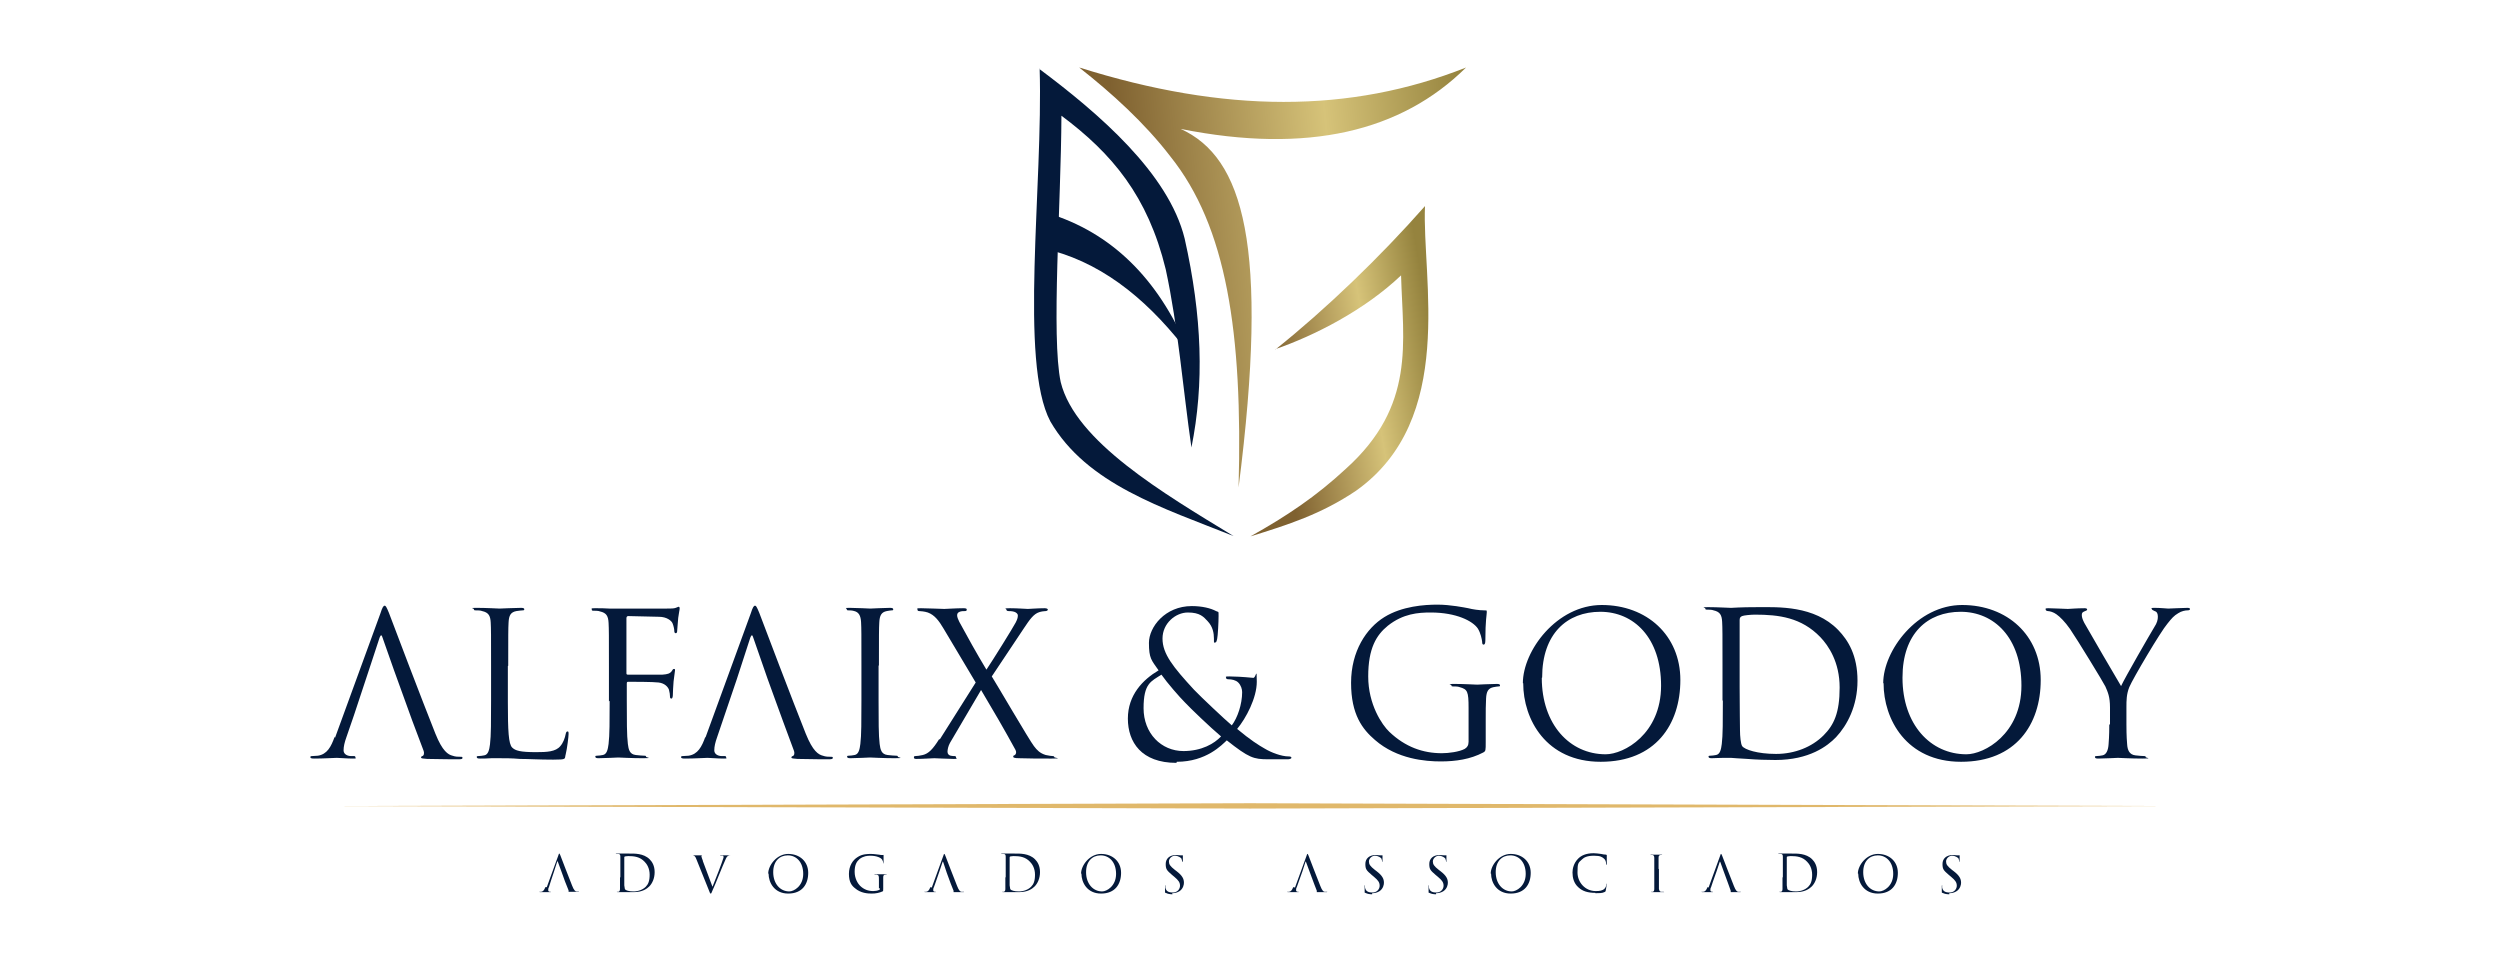
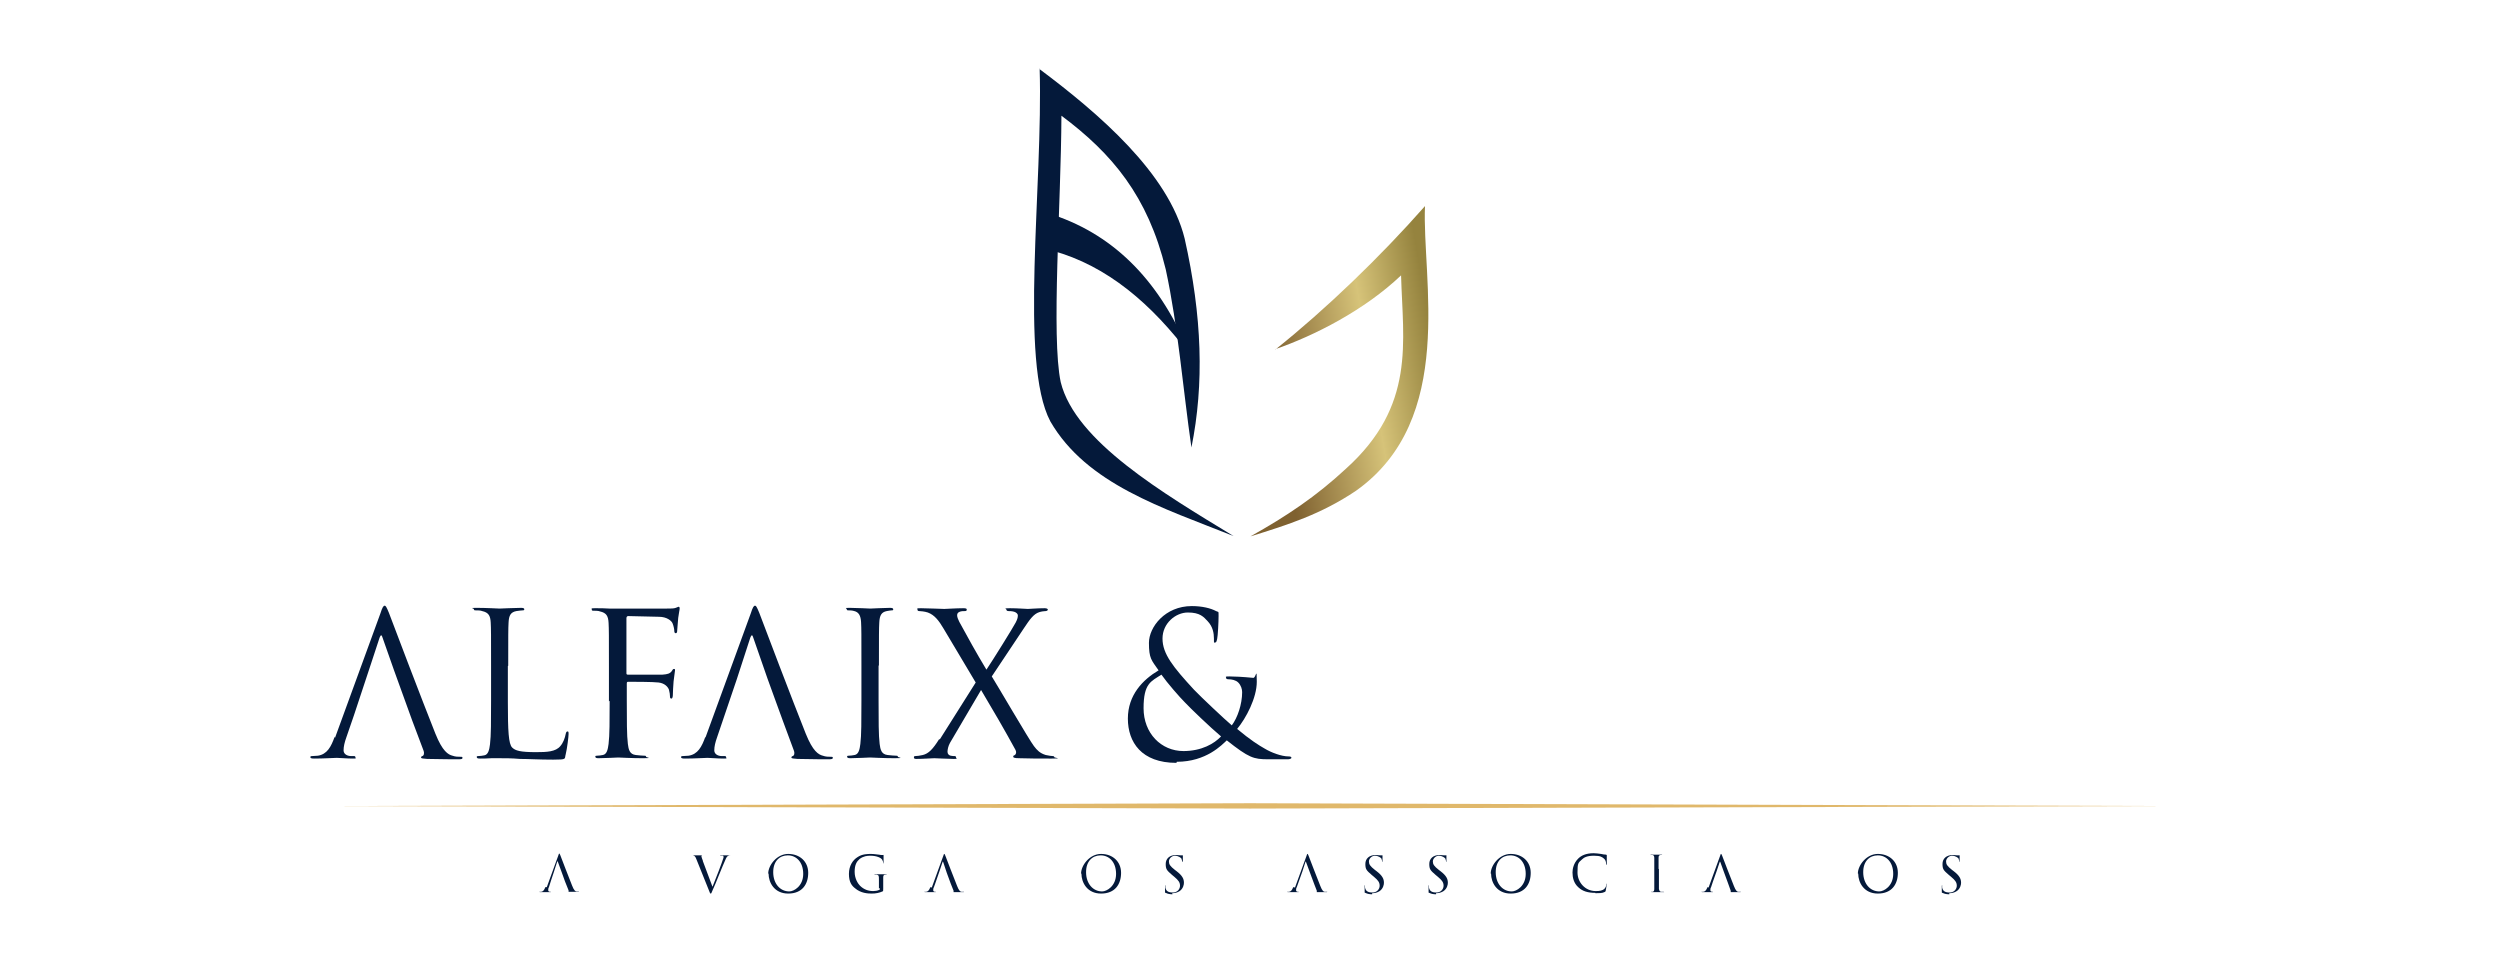
<svg xmlns="http://www.w3.org/2000/svg" xmlns:xlink="http://www.w3.org/1999/xlink" id="Layer_1" viewBox="0 0 700 269.1">
  <defs>
    <style>.cls-1{fill:url(#linear-gradient-2);}.cls-2{fill:url(#linear-gradient);}.cls-3{clip-path:url(#clippath-1);}.cls-4{clip-rule:evenodd;fill:none;}.cls-5,.cls-6{fill:#04193a;}.cls-6,.cls-7{fill-rule:evenodd;}.cls-7{fill:#e0b86b;}.cls-8{clip-path:url(#clippath);}</style>
    <clipPath id="clippath">
      <path class="cls-4" d="M302.2,18.9c40.6,12.8,75.8,12.9,108.3,0-18.1,17.9-44.3,24.3-79.9,17.2,17.5,8,24.9,32.4,16.2,100.4,1.2-43.5-3.4-73.1-19.1-92.7h0c-7.2-9.4-16.5-17.8-25.4-24.8h0Z" />
    </clipPath>
    <linearGradient id="linear-gradient" x1="316.4" y1="81.6" x2="414.5" y2="72" gradientUnits="userSpaceOnUse">
      <stop offset="0" stop-color="#7f6130" />
      <stop offset=".6" stop-color="#d6c379" />
      <stop offset="1" stop-color="#95833e" />
    </linearGradient>
    <clipPath id="clippath-1">
      <path class="cls-4" d="M357.2,97.8c13.9-11.1,29.2-25.8,41.8-40.1-.9,20.1,8.9,59.7-19.3,79.7-9.8,6.6-19,9.5-29.6,12.8,10.2-5.7,18.4-11.2,26.7-18.9,19.7-17.7,16-35.5,15.5-54.2-10.3,9.8-24.3,16.9-35.3,20.7" />
    </clipPath>
    <linearGradient id="linear-gradient-2" x1="356.7" y1="107.7" x2="401.8" y2="100.1" xlink:href="#linear-gradient" />
  </defs>
  <path class="cls-5" d="M93.7,206.3c-1,2.8-2.1,4.9-4.7,5.3-.4,0-1.2.1-1.6.1s-.5.1-.5.3c0,.3.3.4,1.1.4,2.6,0,5.7-.2,6.3-.2s3,.2,4.4.2.8-.1.8-.4-.2-.3-.6-.3h-.6c-1,0-2.1-.5-2.1-1.6s.3-2.3.8-3.7l2.1-6.1,4.7-14.2,2.5-7.6c.3-.8.6-.8.8,0l3.2,9.1h0l5.1,14.1h0l3.2,8.5c.3.9,0,1.4-.3,1.5-.2,0-.4.2-.4.4,0,.3.6.3,1.7.4,3.9.1,7.9.1,8.8.1s1.1-.1,1.1-.4-.2-.3-.6-.3c-.6,0-1.4,0-2.2-.3-1.2-.3-2.8-1.2-4.8-6.2-3.4-8.5-12.2-31.6-13-33.8-.7-1.7-.9-2-1.2-2s-.6.3-1.2,2.2l-12.7,34.8Z" />
  <path class="cls-5" d="M142.3,186.4c0-8.7,0-10.3.1-12.1.1-2,.6-2.9,2.2-3.2.7-.1,1.5-.2,1.8-.2s.4-.1.4-.3c0-.3-.3-.4-.9-.4-1.7,0-5.8.2-6,.2s-3.8-.2-6.3-.2-.9.1-.9.4.2.3.4.3c.5,0,1.5,0,1.9.2,1.8.4,2.3,1.3,2.4,3.2.1,1.8.1,3.4.1,12.1v9.9c0,5.4,0,9.8-.3,12.1-.2,1.6-.5,2.9-1.6,3.1-.5.1-1.2.2-1.7.2s-.4.2-.4.3c0,.3.3.4.9.4s2.1,0,3.2-.1c1.1,0,2.1,0,2.3,0,1.6,0,3.4,0,5.7.2,2.4,0,5.3.2,9.3.2s3.1-.2,3.5-1.5c.4-1.6.8-5,.8-5.6s0-.8-.3-.8-.4.3-.5.7c-.2,1.1-.7,2.5-1.5,3.4-1.3,1.6-3.8,1.7-6.8,1.7-4.4,0-5.8-.4-6.7-1.3-1-1-1.2-4.6-1.2-12.8v-10Z" />
  <path class="cls-5" d="M170.7,196.2c0,5.4,0,9.8-.3,12.1-.2,1.6-.5,2.9-1.6,3.1-.5.1-1.2.2-1.7.2s-.4.2-.4.3c0,.3.3.4.9.4,1.7,0,5.2-.2,5.5-.2s3.8.2,6.9.2.9-.2.9-.4-.1-.3-.4-.3c-.5,0-1.7-.1-2.5-.2-1.7-.2-2-1.5-2.2-3.1-.3-2.3-.3-6.8-.3-12.1v-4.8c0-.4.1-.5.4-.5,1,0,7.1,0,8.5.2,1.7.2,2.6,1.2,2.9,2,.2.7.3,1.5.3,2,0,.3.1.5.4.5s.4-.6.4-1.1.1-2.6.2-3.7c.2-1.8.4-2.8.4-3.1s0-.4-.3-.4-.4.3-.6.6c-.5.7-1.2.9-2.6,1-.8,0-1.6,0-2.5,0h-7.2c-.3,0-.4-.1-.4-.4v-15.4c0-.4.2-.6.5-.6l8.6.2c2.2,0,3.5,1.1,3.8,1.8.3.7.5,1.7.5,2.1s.1.7.4.7.4-.3.4-.6c.1-.7.2-3.1.3-3.7.2-1.6.4-2.2.4-2.6s-.1-.5-.3-.5-.4.2-.8.3c-.5.2-1.4.2-2.5.2-1.3,0-12.7,0-13.8,0h-2.3c-1.2-.1-2.7-.1-4-.1s-.9.1-.9.4.2.3.4.3c.5,0,1.5,0,1.9.2,1.8.4,2.3,1.3,2.4,3.2.1,1.8.1,3.4.1,12.1v9.9Z" />
  <path class="cls-5" d="M197.5,206.3c-1,2.8-2.1,4.9-4.7,5.3-.4,0-1.2.1-1.6.1s-.5.1-.5.3c0,.3.3.4,1.1.4,2.6,0,5.7-.2,6.3-.2s3,.2,4.4.2.8-.1.8-.4-.2-.3-.6-.3h-.6c-1,0-2.1-.5-2.1-1.6s.3-2.3.8-3.7l1.8-5.3,3.7-10.9,3.8-11.7c.3-.8.6-.8.8,0l4,11.5h0c.2.7,4.3,11.7,4.4,12.1h0s3,8.1,3,8.1c.3.9,0,1.4-.3,1.5-.2,0-.4.2-.4.4,0,.3.6.3,1.7.4,3.9.1,8,.1,8.8.1s1.1-.1,1.1-.4-.2-.3-.6-.3c-.6,0-1.4,0-2.2-.3-1.2-.3-2.8-1.2-4.8-6.2-3.4-8.5-12.2-31.6-13-33.8-.7-1.7-.9-2-1.2-2s-.6.3-1.2,2.2l-12.7,34.8Z" />
  <path class="cls-5" d="M246.1,186.4c0-8.7,0-10.3.1-12.1.1-2,.6-2.9,2.1-3.2.7-.1,1-.2,1.4-.2s.4-.1.4-.3c0-.3-.3-.4-.9-.4-1.7,0-5.2.2-5.5.2s-3.8-.2-5.7-.2-.9.1-.9.4.2.3.4.3c.4,0,1.1,0,1.7.2,1.2.3,1.8,1.2,1.9,3.1.1,1.8.1,3.4.1,12.1v9.9c0,5.4,0,9.8-.3,12.1-.2,1.6-.5,2.9-1.6,3.1-.5.1-1.2.2-1.7.2s-.4.2-.4.3c0,.3.3.4.9.4,1.7,0,5.2-.2,5.5-.2s3.8.2,6.9.2.9-.2.9-.4-.1-.3-.4-.3c-.5,0-1.7-.1-2.5-.2-1.7-.2-2-1.5-2.2-3.1-.3-2.3-.3-6.8-.3-12.1v-9.9Z" />
  <path class="cls-5" d="M263,206.9c-1.8,2.9-3,4.1-4.6,4.5-.8.2-1.7.3-2.1.3s-.4.2-.4.4.1.4.6.4c1.8,0,4.6-.2,5.1-.2s4,.2,5.4.2.7-.1.7-.4-.2-.4-.4-.4-.7,0-1.1-.1c-.5-.1-.9-.5-.9-1.1s.2-1.6.7-2.5l8.7-14.8c3.4,5.7,6.6,11.2,9.6,16.7.5.9,0,1.5-.3,1.6-.2,0-.3.2-.3.4s.3.4,1.7.4c2.9.1,5.5.1,9,.1s.8-.2.8-.4-.2-.3-.4-.3-1.2-.1-2-.3c-1.6-.5-2.4-1.3-3.3-2.5-1.2-1.5-10.7-17.8-11.8-19.5l9-13.5c1.6-2.4,2.7-4,4.3-4.5.6-.2,1.5-.3,1.8-.3s.6-.2.6-.4-.3-.4-.9-.4c-1.9,0-4.2.2-4.7.2s-2.9-.2-5-.2-1,.2-1,.4.2.4.5.4,1.1,0,1.7.2c.6.2,1,.6,1,1,0,.7-.2,1.2-.6,2-.6,1.2-6.5,10.7-8.2,13.2-2.9-4.8-5.2-9-7.6-13.4-.3-.6-.6-1.3-.6-1.8s.2-.8.7-1c.4-.2,1.2-.2,1.5-.2s.5-.1.5-.4-.2-.4-1-.4c-1.9,0-4.8.2-5.3.2s-5-.2-6.5-.2-1,.1-1,.4.2.4.5.4,1.5.1,2.4.4c1.9.7,3.1,2.3,4.4,4.5l9,15.1-10.1,16Z" />
  <path class="cls-5" d="M331.4,210.3c-6.3,0-11.2-5-11.2-12s2.1-7.5,5-9.4c1.6,2.3,5.1,6.3,6.6,7.8,1.5,1.6,7,6.9,10.1,9.5-1.9,2-5.4,4.1-10.6,4.1M329.5,213.3c8.3,0,12.7-4.8,14-6,6.2,4.9,7.5,5.3,11.6,5.3h5.5c.5,0,1-.2,1-.4,0-.3-.3-.4-.8-.4-2,0-4.9-1.1-6.7-2.2-1.6-.9-4-2.4-7.7-5.5,2.5-3,5.5-8.7,5.5-13.2s-.2-1-1-1.1c-3.1-.3-5.4-.4-6.7-.4s-.9.1-.9.4.3.4.7.4c.8,0,2,.2,2.7.9.8.8,1.1,1.9,1.1,2.7,0,3.4-1.3,7.2-2.9,9.3-1.8-1.5-8.7-8-10.6-10-5.8-6.3-8.8-10-8.8-14.3s3.7-7.3,7.1-7.3,4.4,1.2,5.6,2.5c1.4,1.5,1.7,3.3,1.7,4.8s0,1.1.3,1.1.4-.1.6-1c.2-.8.4-4.8.4-6.4s0-1-.7-1.4c-1.5-.8-3.9-1.4-6.8-1.4-7.5,0-12,5.9-12,10.3s.7,4.8,2.7,7.7c-4.4,2.6-8.6,6.9-8.6,13.5s3.8,12.4,13.6,12.4Z" />
-   <path class="cls-5" d="M590.6,202.8c0,.9,0,3.2-.2,5.6-.1,1.6-.6,2.9-1.7,3.1-.5.1-1.2.2-1.7.2s-.4.2-.4.3c0,.3.3.4.9.4,1.7,0,5.2-.2,5.5-.2s3.8.2,6.9.2.9-.2.9-.4-.1-.3-.4-.3c-.5,0-1.7-.1-2.5-.2-1.7-.2-2.2-1.5-2.3-3.1-.2-2.3-.2-4.7-.2-5.6v-4.8c0-1.8,0-3.6.8-5.6,1-2.4,8.8-15.6,10.7-17.8,1.2-1.5,1.8-2.2,3-2.9.9-.6,2-.8,2.6-.8s.7-.2.7-.4-.3-.3-.7-.3c-1.1,0-5.1.2-5.4.2s-2.2-.2-3.7-.2-.9.1-.9.3.3.4.8.6c.7.2.9.8.9,1.6s-.2,1.7-1,2.9c-1.1,1.8-8.2,14.1-9.3,16.5-1-1.6-9.4-16.1-10.3-17.7-.4-.8-.7-1.5-.7-2.2s.3-.8.7-1c.5-.2.8-.3.8-.5s-.1-.4-.7-.4c-2.2,0-4.3.2-4.7.2s-4.5-.2-5.5-.2-.7.2-.7.4.3.4.6.4c.5,0,1.6.3,2.4.9,1,.7,2.4,2.1,3.8,4.1,2,2.9,9.5,15.2,9.9,16.1.7,1.6,1.3,2.9,1.3,5.9v4.8ZM532.7,189.7c0-12.3,7-18.4,16.3-18.4s17,7.2,17,20.7-10.4,19.2-15.4,19.2c-10.1,0-17.9-8.4-17.9-21.4ZM527.4,191.3c0,10.1,6.4,22,21.7,22s22.3-10.4,22.3-22.9-9.4-21-22-21-22.1,12.8-22.1,21.9ZM487.1,185.5c0-4.3,0-10,0-11.9,0-.6.2-.9.7-1.1.4-.2,2.5-.4,3.6-.4,6.7,0,13,.8,18.3,6.3,2.3,2.4,5.4,7,5.4,14.1s-1.6,10.5-4.5,13.4c-3.3,3.3-8.1,5.2-13.3,5.2s-8.8-1.2-9.5-2.2c-.4-.6-.6-2.9-.6-4.3,0-1.1-.1-6.2-.1-12.1v-6.9ZM482.4,196.2c0,5.4,0,9.8-.3,12.1-.2,1.6-.5,2.9-1.6,3.1-.5.1-1.2.2-1.7.2s-.4.2-.4.3c0,.3.3.4.9.4s2.1-.1,3.2-.1c1.2,0,2.1,0,2.2,0,.3,0,2.2.2,4.6.3,2.4.2,5.4.3,7.8.3,9.5,0,14.6-3.9,17-6.4,3.1-3.3,6-8.7,6-15.8s-2.6-11.3-5.4-14.2c-6.7-6.9-16.9-6.4-22.4-6.4s-6.9.2-7.6.2-3.8-.2-6.3-.2-.9.1-.9.4.2.3.4.3c.5,0,1.5,0,1.9.2,1.8.4,2.3,1.3,2.4,3.2.1,1.8.1,3.4.1,12.1v9.9ZM431.8,189.7c0-12.3,7-18.4,16.3-18.4s17,7.2,17,20.7-10.4,19.2-15.5,19.2c-10.1,0-17.9-8.4-17.9-21.4ZM426.5,191.3c0,10.1,6.4,22,21.7,22s22.3-10.4,22.3-22.9-9.4-21-22-21-22.1,12.8-22.1,21.9ZM411.2,207.7c0,1-.4,1.6-1.1,2-1.5.8-4.4,1.2-6.4,1.2-5.2,0-10.2-1.7-14.7-6-2-1.9-5.9-7.6-5.9-15.5s2.3-11.6,5.5-14.2c4.3-3.4,8.5-3.7,12-3.7,7.2,0,11.8,2.4,13.2,4.5.8,1.3,1.1,2.9,1.2,3.7,0,.5.1.8.4.8s.5-.3.5-1.2c0-5.6.4-7.2.4-7.9s-.1-.4-.7-.5c-1.4,0-3.4-.3-4.5-.6-1.1-.2-5-1-8.6-1s-9.9.4-14.9,3.5c-5,3.1-9.3,9.5-9.3,18.4s3.2,13,6.7,16c6.2,5.4,14.2,6,18.4,6s8.3-.6,11.9-2.5c.7-.4.7-.5.7-3v-6.3c0-2.3,0-4,.1-5.8.1-2,.6-2.9,2.1-3.2.7-.1,1-.2,1.4-.2s.4-.1.4-.3c0-.3-.3-.4-.9-.4-1.7,0-5.2.2-5.5.2s-3.8-.2-6.3-.2-.9.1-.9.4.2.3.4.3c.5,0,1.5,0,1.9.2,2.2.6,2.5,1.2,2.5,5.8v9.5Z" />
  <path class="cls-5" d="M152.7,248.4c-.3.7-.5,1.2-1.2,1.3-.1,0-.3,0-.4,0s-.1,0-.1,0c0,0,0,.1.3.1.7,0,1.4,0,1.6,0s.8,0,1.1,0,.2,0,.2-.1,0,0-.1,0h-.1c-.2,0-.5-.1-.5-.4s0-.6.2-.9l.6-1.9.2-.6.5-1.5,1-3.1c0-.2.1-.2.2,0l1.1,3h0l.9,2.5,1,2.5c0,.2,0,.4,0,.4,0,0,0,0,0,0,0,0,.2,0,.4,0,1,0,2,0,2.2,0s.3,0,.3-.1,0,0-.1,0c-.1,0-.4,0-.6,0-.3,0-.7-.3-1.2-1.6-.9-2.2-3.1-8-3.3-8.5-.2-.4-.2-.5-.3-.5s-.1,0-.3.6l-3.2,8.8Z" />
-   <path class="cls-5" d="M174.8,243.1c0-1.1,0-2.5,0-3,0-.2,0-.2.2-.3.1,0,.6-.1.9-.1,1.7,0,3.3.2,4.6,1.6.6.6,1.4,1.8,1.4,3.6s-.4,2.7-1.1,3.4c-.8.8-2.1,1.3-3.4,1.3s-2.2-.3-2.4-.6c-.1-.2-.1-.7-.2-1.1,0-.3,0-1.6,0-3.1v-1.8ZM173.6,245.8c0,1.4,0,2.5,0,3.1,0,.4-.1.7-.4.8-.1,0-.3,0-.4,0s-.1,0-.1,0c0,0,0,.1.2.1s.5,0,.8,0c.3,0,.5,0,.6,0,0,0,.6,0,1.2,0,.6,0,1.4,0,2,0,2.4,0,3.7-1,4.3-1.6.8-.8,1.5-2.2,1.5-4s-.7-2.9-1.4-3.6c-1.7-1.7-4.3-1.6-5.7-1.6s-1.7,0-1.9,0-1,0-1.6,0-.2,0-.2.1,0,0,.1,0c.1,0,.4,0,.5,0,.5,0,.6.3.6.8,0,.5,0,.8,0,3.1v2.5Z" />
  <path class="cls-5" d="M196.8,241c-.2-.6-.4-1-.4-1.2s0-.2.2-.3c.1,0,.4,0,.5,0s.1,0,.1,0-.1,0-.4,0c-.5,0-1.2,0-1.3,0s-1,0-1.7,0-.4,0-.4,0,0,0,.1,0,.3,0,.5,0c.5.1.7.3,1,1.1l3.5,8.7c.3.7.3.9.5.9s.2-.2.6-1.1c.3-.7,1-2.2,1.8-4.3.7-1.7,1.4-3.4,1.6-3.8.4-1,.6-1.2.8-1.3.3-.2.6-.2.7-.2s.2,0,.2,0,0,0-.2,0c-.4,0-1,0-1.1,0-.2,0-.8,0-1.4,0s-.3,0-.3.1,0,0,.2,0c.2,0,.4,0,.5,0,.1,0,.2.2.2.3s0,.3-.1.5c-.3,1-2.2,6-3,7.9l-2.7-7.2Z" />
  <path class="cls-5" d="M216.5,244.2c0-3.1,1.8-4.7,4.1-4.7s4.3,1.8,4.3,5.2-2.6,4.9-3.9,4.9c-2.5,0-4.5-2.1-4.5-5.4M215.2,244.6c0,2.5,1.6,5.6,5.5,5.6s5.6-2.6,5.6-5.8-2.4-5.3-5.6-5.3-5.6,3.2-5.6,5.5Z" />
  <path class="cls-5" d="M246.4,248.7c0,.2,0,.4-.3.5-.4.2-1.1.3-1.6.3-1.3,0-2.6-.4-3.7-1.5-.5-.5-1.5-1.9-1.5-3.9s.6-2.9,1.4-3.6c1.1-.8,2.1-.9,3-.9,1.8,0,3,.6,3.3,1.1.2.3.3.7.3.9,0,.1,0,.2,0,.2s.1,0,.1-.3c0-1.4,0-1.8,0-2s0-.1-.2-.1c-.4,0-.8,0-1.1-.1-.3,0-1.3-.2-2.2-.2s-2.5,0-3.8.9c-1.3.8-2.4,2.4-2.4,4.7s.8,3.3,1.7,4c1.6,1.4,3.6,1.5,4.7,1.5s2.1-.2,3-.6c.2-.1.2-.1.2-.8v-1.6c0-.6,0-1,0-1.5,0-.5.1-.7.5-.8.2,0,.3,0,.4,0s.1,0,.1,0c0,0,0-.1-.2-.1-.4,0-1.3,0-1.4,0s-1,0-1.6,0-.2,0-.2.1,0,0,.1,0c.1,0,.4,0,.5,0,.6.2.6.3.6,1.5v2.4Z" />
  <path class="cls-5" d="M260.5,248.4c-.3.7-.5,1.2-1.2,1.3-.1,0-.3,0-.4,0s-.1,0-.1,0c0,0,0,.1.3.1.7,0,1.4,0,1.6,0s.8,0,1.1,0,.2,0,.2-.1,0,0-.1,0h-.1c-.2,0-.5-.1-.5-.4s0-.6.2-.9l.6-1.7,1-2.9.8-2.4c0-.2.1-.2.2,0l1,3h0l1.1,3,.8,2c0,.2,0,.4,0,.4,0,0,0,0,0,0,0,0,.2,0,.4,0,1,0,2,0,2.2,0s.3,0,.3-.1,0,0-.1,0c-.1,0-.4,0-.6,0-.3,0-.7-.3-1.2-1.6-.9-2.2-3.1-8-3.3-8.5-.2-.4-.2-.5-.3-.5s-.1,0-.3.6l-3.2,8.8Z" />
-   <path class="cls-5" d="M282.7,243.1c0-1.1,0-2.5,0-3,0-.2,0-.2.2-.3.1,0,.6-.1.9-.1,1.7,0,3.3.2,4.6,1.6.6.6,1.4,1.8,1.4,3.6s-.4,2.7-1.1,3.4c-.8.8-2.1,1.3-3.4,1.3s-2.2-.3-2.4-.6c-.1-.2-.1-.7-.2-1.1,0-.3,0-1.6,0-3.1v-1.8ZM281.5,245.8c0,1.4,0,2.5,0,3.1,0,.4-.1.7-.4.8-.1,0-.3,0-.4,0s-.1,0-.1,0c0,0,0,.1.2.1s.5,0,.8,0c.3,0,.5,0,.6,0,0,0,.6,0,1.2,0,.6,0,1.4,0,2,0,2.4,0,3.7-1,4.3-1.6.8-.8,1.5-2.2,1.5-4s-.7-2.9-1.4-3.6c-1.7-1.7-4.3-1.6-5.7-1.6s-1.7,0-1.9,0-1,0-1.6,0-.2,0-.2.1,0,0,.1,0c.1,0,.4,0,.5,0,.5,0,.6.3.6.8,0,.5,0,.8,0,3.1v2.5Z" />
  <path class="cls-5" d="M304.1,244.2c0-3.1,1.8-4.7,4.1-4.7s4.3,1.8,4.3,5.2-2.6,4.9-3.9,4.9c-2.5,0-4.5-2.1-4.5-5.4M302.8,244.6c0,2.5,1.6,5.6,5.5,5.6s5.6-2.6,5.6-5.8-2.4-5.3-5.6-5.3-5.6,3.2-5.6,5.5Z" />
  <path class="cls-5" d="M328.2,250.1c.8,0,1.5-.2,2.1-.6,1-.7,1.2-1.8,1.2-2.3,0-1.1-.4-2-2.1-3.3l-.4-.3c-1.4-1.1-1.7-1.6-1.7-2.4s.8-1.6,1.7-1.6,1.7.6,1.8.8c0,.2.2.5.2.7,0,.1,0,.2.1.2s.1,0,.1-.3c0-1,0-1.4,0-1.5s0,0-.1,0-.2,0-.5,0c-.4,0-.8-.1-1.3-.1-1.8,0-2.9,1-2.9,2.5s.3,1.8,1.8,3.1l.6.5c1.2,1,1.6,1.6,1.6,2.5s-.7,1.9-2,1.9-1.9-.4-2.1-1.4c0-.2,0-.4,0-.5s0-.2,0-.2,0,0-.1.2c0,.2,0,.8,0,1.5s0,.4.2.5c.6.3,1.2.4,1.9.4" />
  <path class="cls-5" d="M362.1,248.4c-.3.7-.5,1.2-1.2,1.3-.1,0-.3,0-.4,0s-.1,0-.1,0c0,0,0,.1.3.1.7,0,1.4,0,1.6,0s.8,0,1.1,0,.2,0,.2-.1,0,0-.1,0h-.1c-.2,0-.5-.1-.5-.4s0-.6.2-.9l.6-1.7,1-2.8.8-2.5c0-.2.1-.2.2,0l1,2.7,1.3,3.5.7,1.8c0,.2,0,.4,0,.4,0,0,0,0,0,0,0,0,.2,0,.4,0,1,0,2,0,2.2,0s.3,0,.3-.1,0,0-.1,0c-.1,0-.4,0-.6,0-.3,0-.7-.3-1.2-1.6-.9-2.2-3.1-8-3.3-8.5-.2-.4-.2-.5-.3-.5s-.1,0-.3.6l-3.2,8.8Z" />
  <path class="cls-5" d="M384.2,250.1c.8,0,1.5-.2,2.1-.6,1-.7,1.2-1.8,1.2-2.3,0-1.1-.4-2-2.1-3.3l-.4-.3c-1.4-1.1-1.7-1.6-1.7-2.4s.8-1.6,1.7-1.6,1.7.6,1.8.8c0,.2.2.5.2.7,0,.1,0,.2.1.2s0,0,0-.3c0-1,0-1.4,0-1.5s0,0-.1,0-.2,0-.5,0c-.4,0-.8-.1-1.3-.1-1.8,0-2.9,1-2.9,2.5s.3,1.8,1.8,3.1l.6.5c1.2,1,1.6,1.6,1.6,2.5s-.7,1.9-2,1.9-1.9-.4-2.1-1.4c0-.2,0-.4,0-.5s0-.2,0-.2,0,0-.1.2c0,.2,0,.8,0,1.5s0,.4.2.5c.6.3,1.2.4,1.9.4" />
  <path class="cls-5" d="M402.1,250.1c.8,0,1.5-.2,2.1-.6,1-.7,1.2-1.8,1.2-2.3,0-1.1-.4-2-2.1-3.3l-.4-.3c-1.4-1.1-1.7-1.6-1.7-2.4s.8-1.6,1.7-1.6,1.7.6,1.8.8c0,.2.2.5.2.7,0,.1,0,.2.1.2s0,0,0-.3c0-1,0-1.4,0-1.5s0,0-.1,0-.2,0-.5,0c-.4,0-.8-.1-1.3-.1-1.8,0-2.9,1-2.9,2.5s.3,1.8,1.8,3.1l.6.5c1.2,1,1.6,1.6,1.6,2.5s-.7,1.9-2,1.9-1.9-.4-2.1-1.4c0-.2,0-.4,0-.5s0-.2,0-.2,0,0-.1.2c0,.2,0,.8,0,1.5s0,.4.2.5c.6.3,1.2.4,1.9.4" />
  <path class="cls-5" d="M418.8,244.2c0-3.1,1.8-4.7,4.1-4.7s4.3,1.8,4.3,5.2-2.6,4.9-3.9,4.9c-2.5,0-4.5-2.1-4.5-5.4M417.5,244.6c0,2.5,1.6,5.6,5.5,5.6s5.6-2.6,5.6-5.8-2.4-5.3-5.6-5.3-5.6,3.2-5.6,5.5Z" />
  <path class="cls-5" d="M446.7,250.1c.9,0,2,0,2.5-.3.3-.1.3-.1.4-.4.1-.5.3-1.7.3-1.8s0-.2,0-.2-.1,0-.1.2c0,.3-.2.9-.5,1.2-.6.6-1.4.7-2.5.7-3,0-5.1-2.5-5.1-5.2s.2-2.7,1.3-3.7c.5-.5,1.4-1,3.3-1s2.3.4,2.8.8c.4.3.6.9.6,1.4s0,.3.1.3.1,0,.1-.3c0-.2,0-1,0-1.5,0-.5,0-.7,0-.8s0-.1-.2-.2c-.5,0-.9-.1-1.4-.2-.7-.1-1.5-.2-2.1-.2-2.2,0-3.5.7-4.3,1.5-1.3,1.3-1.6,2.9-1.6,3.9,0,1.3.3,3,1.7,4.2,1.1,1,2.5,1.5,4.7,1.5" />
  <path class="cls-5" d="M464.4,243.3c0-2.2,0-2.6,0-3.1,0-.5.1-.7.5-.8.2,0,.3,0,.4,0s.1,0,.1,0c0,0,0-.1-.2-.1-.4,0-1.3,0-1.4,0s-1,0-1.4,0-.2,0-.2.1,0,0,.1,0c.1,0,.3,0,.4,0,.3,0,.5.3.5.8,0,.5,0,.8,0,3.1v2.5c0,1.4,0,2.5,0,3.1,0,.4-.1.7-.4.8-.1,0-.3,0-.4,0s-.1,0-.1,0c0,0,0,.1.2.1.4,0,1.3,0,1.4,0s1,0,1.7,0,.2,0,.2-.1,0,0-.1,0c-.1,0-.4,0-.6,0-.4,0-.5-.4-.6-.8,0-.6,0-1.7,0-3.1v-2.5Z" />
  <path class="cls-5" d="M478.1,248.4c-.3.7-.5,1.2-1.2,1.3-.1,0-.3,0-.4,0s-.1,0-.1,0c0,0,0,.1.3.1.7,0,1.4,0,1.6,0s.8,0,1.1,0,.2,0,.2-.1,0,0-.1,0h-.1c-.2,0-.5-.1-.5-.4s0-.6.2-.9l.5-1.5,1.1-3.1.8-2.4c0-.2.1-.2.2,0l.9,2.5,1.1,3,.9,2.5c0,.2,0,.4,0,.4,0,0-.1,0-.1,0,0,0,.2,0,.4,0,1,0,2,0,2.2,0s.3,0,.3-.1,0,0-.1,0c-.1,0-.4,0-.6,0-.3,0-.7-.3-1.2-1.6-.9-2.2-3.1-8-3.3-8.5-.2-.4-.2-.5-.3-.5s-.1,0-.3.6l-3.2,8.8Z" />
-   <path class="cls-5" d="M500.3,243.1c0-1.1,0-2.5,0-3,0-.2,0-.2.2-.3.1,0,.6-.1.9-.1,1.7,0,3.3.2,4.6,1.6.6.6,1.4,1.8,1.4,3.6s-.4,2.7-1.1,3.4c-.8.8-2.1,1.3-3.4,1.3s-2.2-.3-2.4-.6c-.1-.2-.1-.7-.2-1.1,0-.3,0-1.6,0-3.1v-1.8ZM499.1,245.8c0,1.4,0,2.5,0,3.1,0,.4-.1.7-.4.8-.1,0-.3,0-.4,0s-.1,0-.1,0c0,0,0,.1.2.1s.5,0,.8,0c.3,0,.5,0,.6,0,0,0,.6,0,1.2,0,.6,0,1.4,0,2,0,2.4,0,3.7-1,4.3-1.6.8-.8,1.5-2.2,1.5-4s-.7-2.9-1.4-3.6c-1.7-1.7-4.3-1.6-5.7-1.6s-1.7,0-1.9,0-1,0-1.6,0-.2,0-.2.1,0,0,.1,0c.1,0,.4,0,.5,0,.5,0,.6.3.6.8,0,.5,0,.8,0,3.1v2.5Z" />
  <path class="cls-5" d="M521.7,244.2c0-3.1,1.8-4.7,4.1-4.7s4.3,1.8,4.3,5.2-2.6,4.9-3.9,4.9c-2.5,0-4.5-2.1-4.5-5.4M520.3,244.6c0,2.5,1.6,5.6,5.5,5.6s5.6-2.6,5.6-5.8-2.4-5.3-5.6-5.3-5.6,3.2-5.6,5.5Z" />
  <path class="cls-5" d="M545.8,250.1c.8,0,1.5-.2,2.1-.6,1-.7,1.2-1.8,1.2-2.3,0-1.1-.4-2-2.1-3.3l-.4-.3c-1.4-1.1-1.7-1.6-1.7-2.4s.8-1.6,1.7-1.6,1.7.6,1.8.8c0,.2.2.5.2.7,0,.1,0,.2.1.2s0,0,0-.3c0-1,0-1.4,0-1.5s0,0-.1,0-.2,0-.5,0c-.4,0-.8-.1-1.3-.1-1.8,0-2.9,1-2.9,2.5s.3,1.8,1.8,3.1l.6.5c1.2,1,1.6,1.6,1.6,2.5s-.7,1.9-2,1.9-1.9-.4-2.1-1.4c0-.2,0-.4,0-.5s0-.2,0-.2,0,0-.1.2c0,.2,0,.8,0,1.5s0,.4.2.5c.6.3,1.2.4,1.9.4" />
  <polygon class="cls-7" points="350 224.9 93.3 225.7 350 226.4 606.7 225.7 350 224.9" />
  <path class="cls-6" d="M291.1,19.2c1,32.7-5.8,82.2,3,98.8,10.2,17.6,31.5,24.2,51.3,32.1-19.7-12-44.3-26.5-48.4-43.1-2.7-12.7.1-49.8.2-74.6,14.2,10.6,24.2,22.5,29.2,43,3.5,16.2,4.8,33.3,7.2,49.9,3.6-17.8,3-36.7-1.9-58.5-4.5-18.3-24.1-35.1-40.7-47.5" />
  <g class="cls-8">
-     <rect class="cls-2" x="302.2" y="18.9" width="108.3" height="117.5" />
-   </g>
+     </g>
  <g class="cls-3">
    <rect class="cls-1" x="350.2" y="57.7" width="57.7" height="92.5" />
  </g>
  <path class="cls-6" d="M333.3,99.5c-8.1-20.2-20.8-33.4-38.3-39.3l-.3,10c15.3,4.2,27.8,14.9,38.6,29.3" />
</svg>